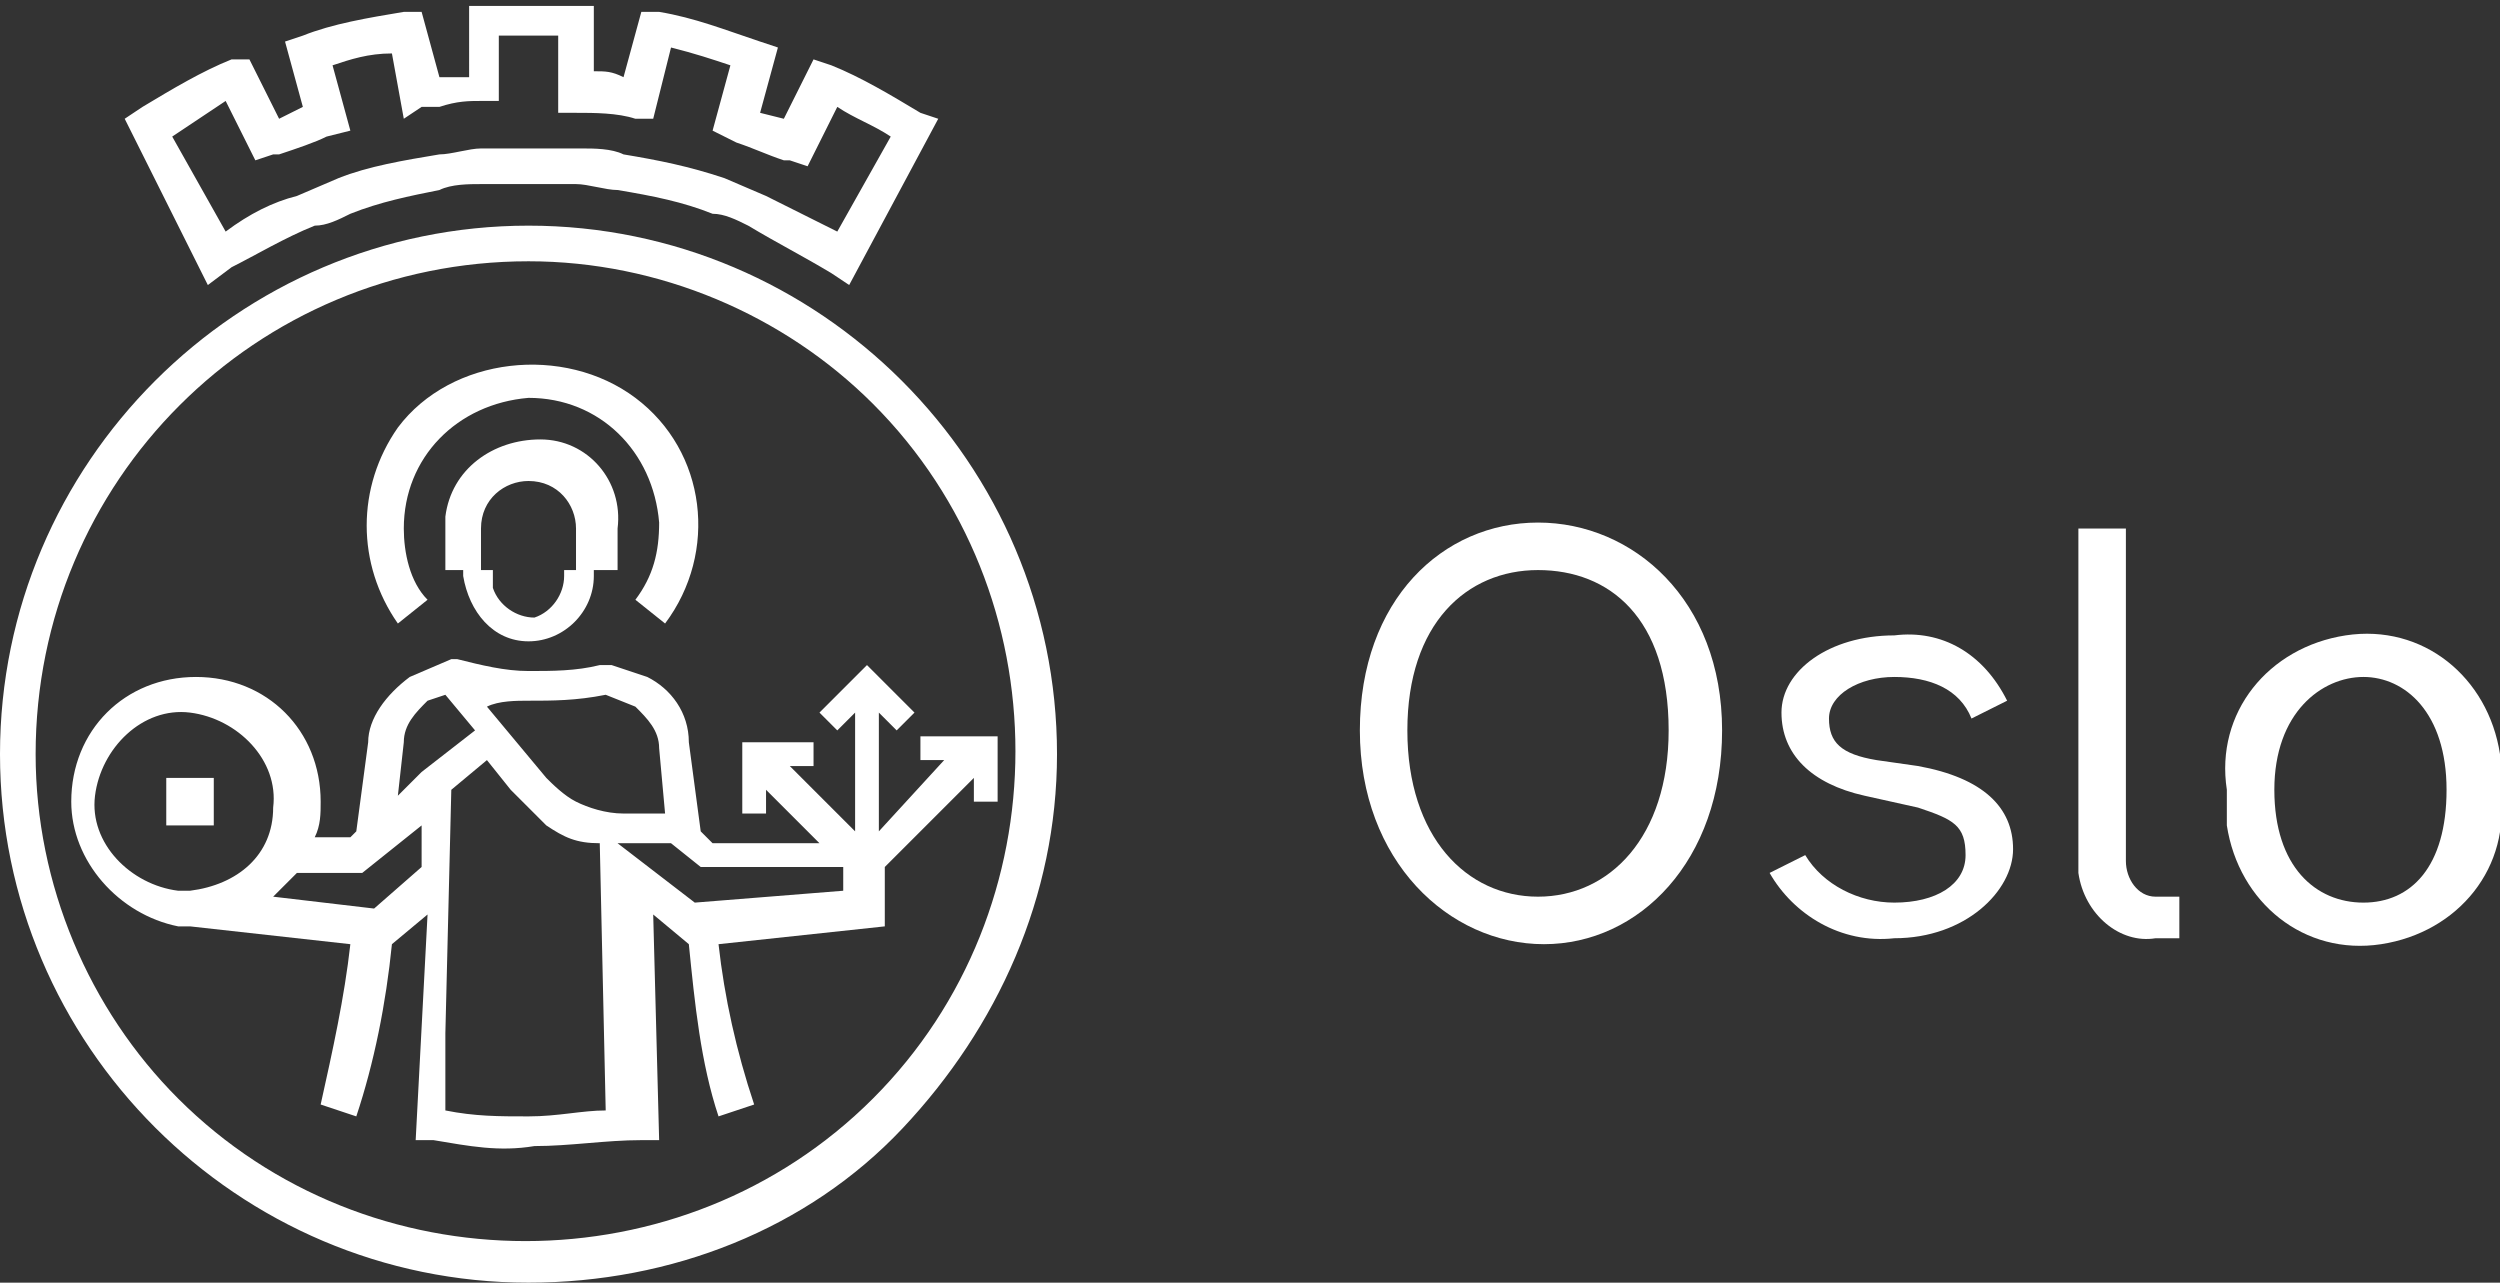
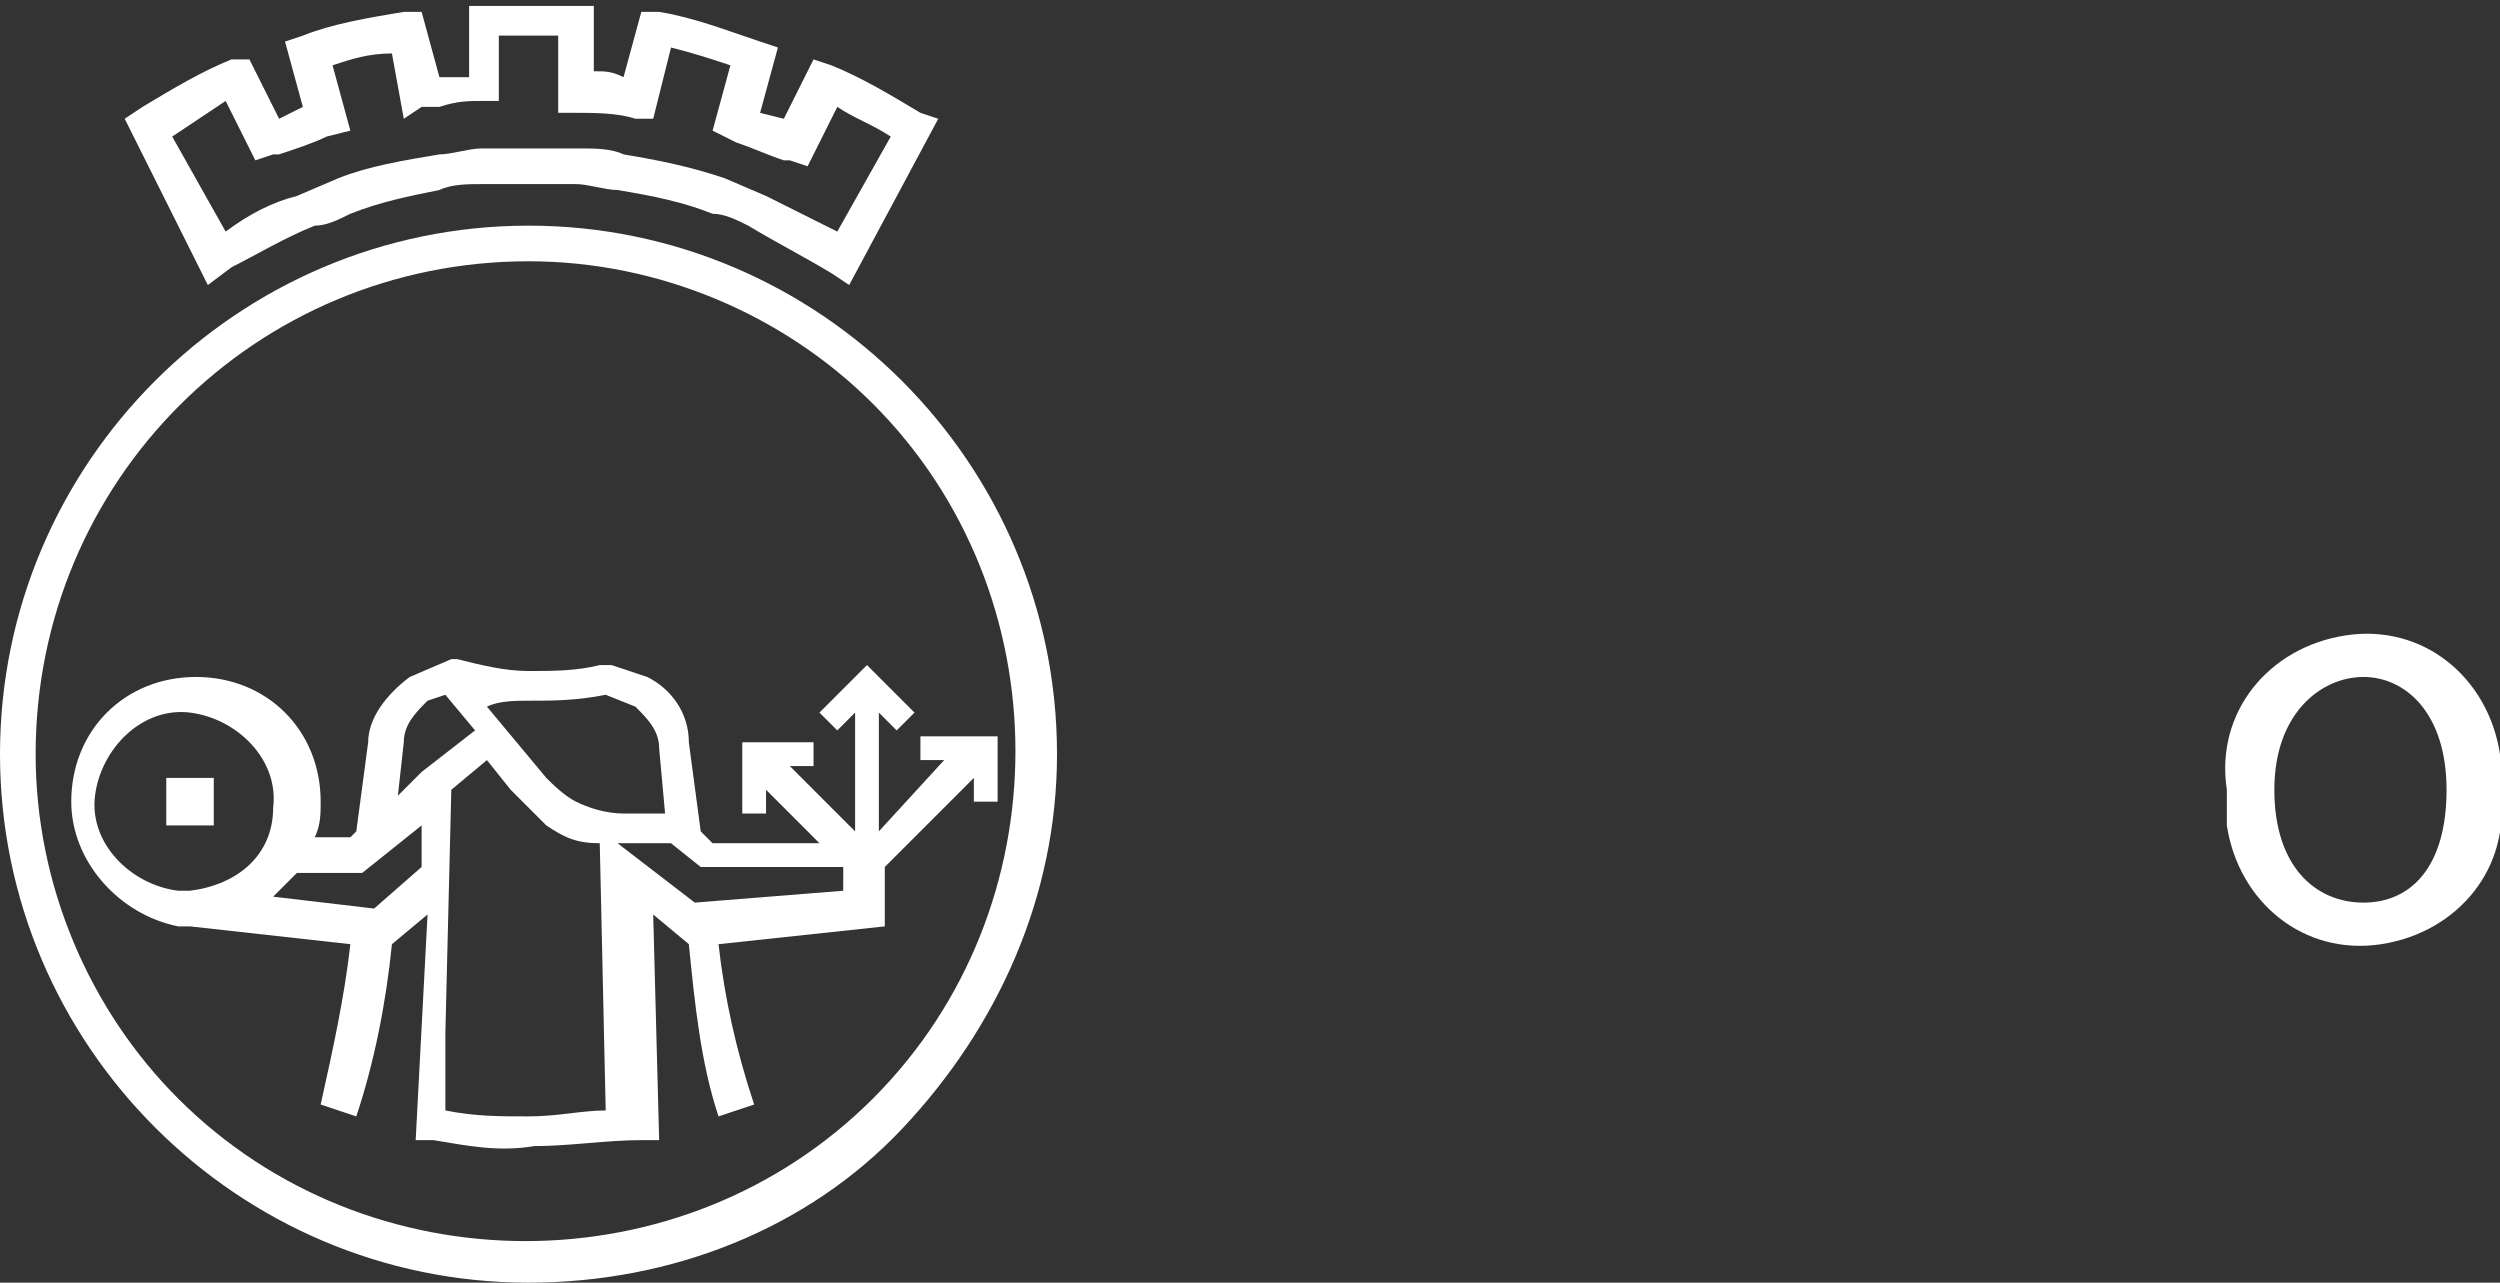
<svg xmlns="http://www.w3.org/2000/svg" id="Layer_1" x="0px" y="0px" viewBox="0 0 42.1 21.6" style="enable-background:new 0 0 42.1 21.6;" xml:space="preserve">
  <rect x="0" y="0" width="42.1" height="21.6" fill="#333333" stroke="none" />
  <g fill="white">
    <g id="Layer_1-2">
      <path d="M14.3,4.8l-0.3-0.2c-0.5-0.3-0.9-0.5-1.4-0.8l0,0c-0.2-0.1-0.4-0.2-0.6-0.2c-0.5-0.2-1-0.3-1.6-0.4 c-0.2,0-0.5-0.1-0.7-0.1c-0.5,0-1.1,0-1.6,0c-0.2,0-0.5,0-0.7,0.1C6.9,3.3,6.4,3.4,5.9,3.6C5.7,3.7,5.5,3.8,5.3,3.8l0,0 c-0.5,0.2-1,0.5-1.4,0.7L3.5,4.8L2.1,2l0.3-0.2c0.5-0.3,1-0.6,1.5-0.8l0.3,0l0.5,1l0.4-0.2L4.8,0.7l0.3-0.1 c0.5-0.2,1.1-0.3,1.7-0.4l0.3,0l0.3,1.1h0.1h0.4V0.1H8c0.3,0,0.6,0,0.9,0h0.9H10v1.1c0.2,0,0.3,0,0.5,0.1l0.3-1.1h0.3 c0.6,0.1,1.1,0.3,1.7,0.5l0.3,0.1l-0.3,1.1L13.2,2l0.5-1L14,1.1c0.5,0.2,1,0.5,1.5,0.8L15.8,2L14.3,4.8z M2.9,2.3l0.9,1.6 C4.2,3.6,4.6,3.4,5,3.3l0,0L5.7,3c0.5-0.2,1.1-0.3,1.7-0.4c0.2,0,0.5-0.1,0.7-0.1c0.6,0,1.1,0,1.7,0c0.2,0,0.5,0,0.7,0.1 c0.6,0.1,1.1,0.2,1.7,0.4l0.7,0.3l0,0c0.4,0.2,0.8,0.4,1.2,0.6L15,2.3c-0.3-0.2-0.6-0.3-0.9-0.5l-0.5,1l-0.3-0.1h-0.1 c-0.3-0.1-0.5-0.2-0.8-0.3L12,2.2l0.3-1.1c-0.3-0.1-0.6-0.2-1-0.3L11,2l-0.3,0c-0.3-0.1-0.7-0.1-1-0.1H9.4V0.6c-0.3,0-0.7,0-1,0 v1.1H8.1c-0.2,0-0.4,0-0.7,0.1H7.1L6.8,2L6.6,0.9C6.2,0.9,5.9,1,5.6,1.1l0.3,1.1L5.5,2.3C5.3,2.4,5,2.5,4.7,2.6H4.6L4.3,2.7 l-0.5-1C3.5,1.9,3.2,2.1,2.9,2.3z" />
-       <path d="M8.9,21.6c-4.9,0-8.9-4-8.9-8.9s4-8.9,8.9-8.9c4.9,0,8.9,4,8.9,8.9c0,2.4-1,4.6-2.6,6.3C13.6,20.7,11.3,21.6,8.9,21.6z M8.9,4.4c-4.6,0-8.3,3.7-8.3,8.3c0,2.2,0.9,4.3,2.4,5.8c3.2,3.2,8.5,3.2,11.7,0c3.2-3.2,3.2-8.5,0-11.7 C13.2,5.3,11.1,4.4,8.9,4.4z" />
-       <path d="M7.2,10.1C6.9,9.8,6.8,9.3,6.8,8.9c0-1.2,0.9-2.1,2.1-2.2c1.2,0,2.1,0.9,2.2,2.1c0,0.5-0.1,0.9-0.4,1.3l0.5,0.4 c0.9-1.2,0.7-2.9-0.5-3.8S7.6,6,6.7,7.2c-0.7,1-0.7,2.3,0,3.3L7.2,10.1z" />
-       <path d="M8.9,10.8c0.6,0,1.1-0.5,1.1-1.1c0,0,0,0,0,0V9.6h0.4V8.9c0.1-0.8-0.5-1.5-1.3-1.5S7.6,7.9,7.5,8.7c0,0.1,0,0.2,0,0.2v0.7 h0.3v0.1C7.9,10.3,8.3,10.8,8.9,10.8z M8.1,8.9c0-0.5,0.4-0.8,0.8-0.8c0.5,0,0.8,0.4,0.8,0.8v0.7H9.5v0.1c0,0.3-0.2,0.6-0.5,0.7 c-0.3,0-0.6-0.2-0.7-0.5c0-0.1,0-0.1,0-0.2V9.6H8.1V8.9z" />
+       <path d="M8.9,21.6c-4.9,0-8.9-4-8.9-8.9s4-8.9,8.9-8.9c4.9,0,8.9,4,8.9,8.9c0,2.4-1,4.6-2.6,6.3C13.6,20.7,11.3,21.6,8.9,21.6z M8.9,4.4c-4.6,0-8.3,3.7-8.3,8.3c0,2.2,0.9,4.3,2.4,5.8c3.2,3.2,8.5,3.2,11.7,0c3.2-3.2,3.2-8.5,0-11.7 C13.2,5.3,11.1,4.4,8.9,4.4" />
      <rect x="2.8" y="13.1" width="0.8" height="0.8" />
      <path d="M15.5,12.4v0.4h0.4L14.8,14v-2l0.3,0.3l0.3-0.3l-0.8-0.8L13.8,12l0.3,0.3l0.3-0.3v2l-1.1-1.1h0.4v-0.4h-1.2v1.2h0.4v-0.4 l0.9,0.9H12l-0.2-0.2l-0.2-1.5c0-0.5-0.3-0.9-0.7-1.1l0,0l-0.6-0.2h-0.1h-0.1c-0.4,0.1-0.8,0.1-1.2,0.1c-0.4,0-0.8-0.1-1.2-0.2 H7.6l-0.7,0.3l0,0c-0.4,0.3-0.7,0.7-0.7,1.1L6,14l-0.1,0.1H5.3c0.1-0.2,0.1-0.4,0.1-0.6c0-1.2-0.9-2.1-2.1-2.1s-2.1,0.9-2.1,2.1 c0,1,0.8,1.9,1.8,2.1h0.2l2.7,0.3c-0.1,0.9-0.3,1.8-0.5,2.7l0.3,0.1l0.3,0.1c0.3-0.9,0.5-1.9,0.6-2.9l0.6-0.5L7,19.2h0.3 c0.6,0.1,1.1,0.2,1.7,0.1c0.6,0,1.2-0.1,1.8-0.1l0.3,0l-0.1-3.8l0.6,0.5c0.1,1,0.2,2,0.5,2.9l0.6-0.2c-0.3-0.9-0.5-1.8-0.6-2.7 l2.8-0.3v-1l1.5-1.5v0.4h0.4v-1.1H15.5z M8.9,11.8c0.4,0,0.8,0,1.3-0.1l0.5,0.2c0.2,0.2,0.4,0.4,0.4,0.7l0.1,1.1h-0.7 c-0.3,0-0.6-0.1-0.8-0.2c-0.2-0.1-0.4-0.3-0.5-0.4l-1-1.2C8.4,11.8,8.7,11.8,8.9,11.8z M3.2,15L3.2,15H3c-0.8-0.1-1.5-0.8-1.4-1.6 s0.8-1.5,1.6-1.4c0.8,0.1,1.5,0.8,1.4,1.6C4.6,14.4,4,14.9,3.2,15z M7.1,14.6l-0.8,0.7l-1.7-0.2C4.7,15,4.9,14.8,5,14.7h1.1l1-0.8 L7.1,14.6z M7.1,13L7.1,13l-0.4,0.4l0.1-0.9l0,0c0-0.3,0.2-0.5,0.4-0.7l0.3-0.1L8,12.3L7.1,13z M8.9,18.8c-0.5,0-0.9,0-1.4-0.1 v-1.3l0,0l0.1-4.1l0.6-0.5l0.4,0.5c0.2,0.2,0.4,0.4,0.6,0.6c0.3,0.2,0.5,0.3,0.9,0.3l0.1,4.5C9.8,18.7,9.4,18.8,8.9,18.8L8.9,18.8 z M14.2,15l-2.5,0.2l-1.3-1h0.9l0.5,0.4h2.4L14.2,15z" />
-       <path d="M22.9,12.3c0-2.2,1.4-3.5,3-3.5s3.1,1.3,3.1,3.5s-1.4,3.6-3,3.6S22.9,14.5,22.9,12.3z M28.1,12.3c0-1.9-1-2.7-2.2-2.7 s-2.2,0.9-2.2,2.7s1,2.8,2.2,2.8S28.1,14.1,28.1,12.3z" />
-       <path d="M31.9,10.7c0.8-0.1,1.5,0.3,1.9,1.1l-0.6,0.3c-0.2-0.5-0.7-0.7-1.3-0.7c-0.6,0-1.1,0.3-1.1,0.7s0.2,0.6,0.8,0.7l0.7,0.1 c1.1,0.2,1.6,0.7,1.6,1.4s-0.8,1.5-2,1.5c-0.9,0.1-1.7-0.4-2.1-1.1l0.6-0.3c0.3,0.5,0.9,0.8,1.5,0.8c0.7,0,1.2-0.3,1.2-0.8 s-0.2-0.6-0.8-0.8l-0.9-0.2c-0.9-0.2-1.4-0.7-1.4-1.4S30.8,10.7,31.9,10.7z" />
-       <path d="M36.3,15.8c-0.6,0.1-1.2-0.4-1.3-1.1c0-0.1,0-0.2,0-0.3V8.9h0.8v5.6c0,0.3,0.2,0.6,0.5,0.6c0,0,0.1,0,0.1,0 c0.1,0,0.2,0,0.3,0v0.7C36.7,15.8,36.5,15.8,36.3,15.8z" />
      <path d="M37.5,13.3c-0.2-1.3,0.7-2.4,2-2.6c1.3-0.2,2.4,0.7,2.6,2c0,0.2,0,0.4,0,0.6c0.2,1.3-0.7,2.4-2,2.6 c-1.3,0.2-2.4-0.7-2.6-2C37.5,13.7,37.5,13.5,37.5,13.3z M41.2,13.3c0-1.3-0.7-1.9-1.4-1.9s-1.5,0.6-1.5,1.9s0.7,1.9,1.5,1.9 S41.2,14.6,41.2,13.3z" />
    </g>
  </g>
</svg>